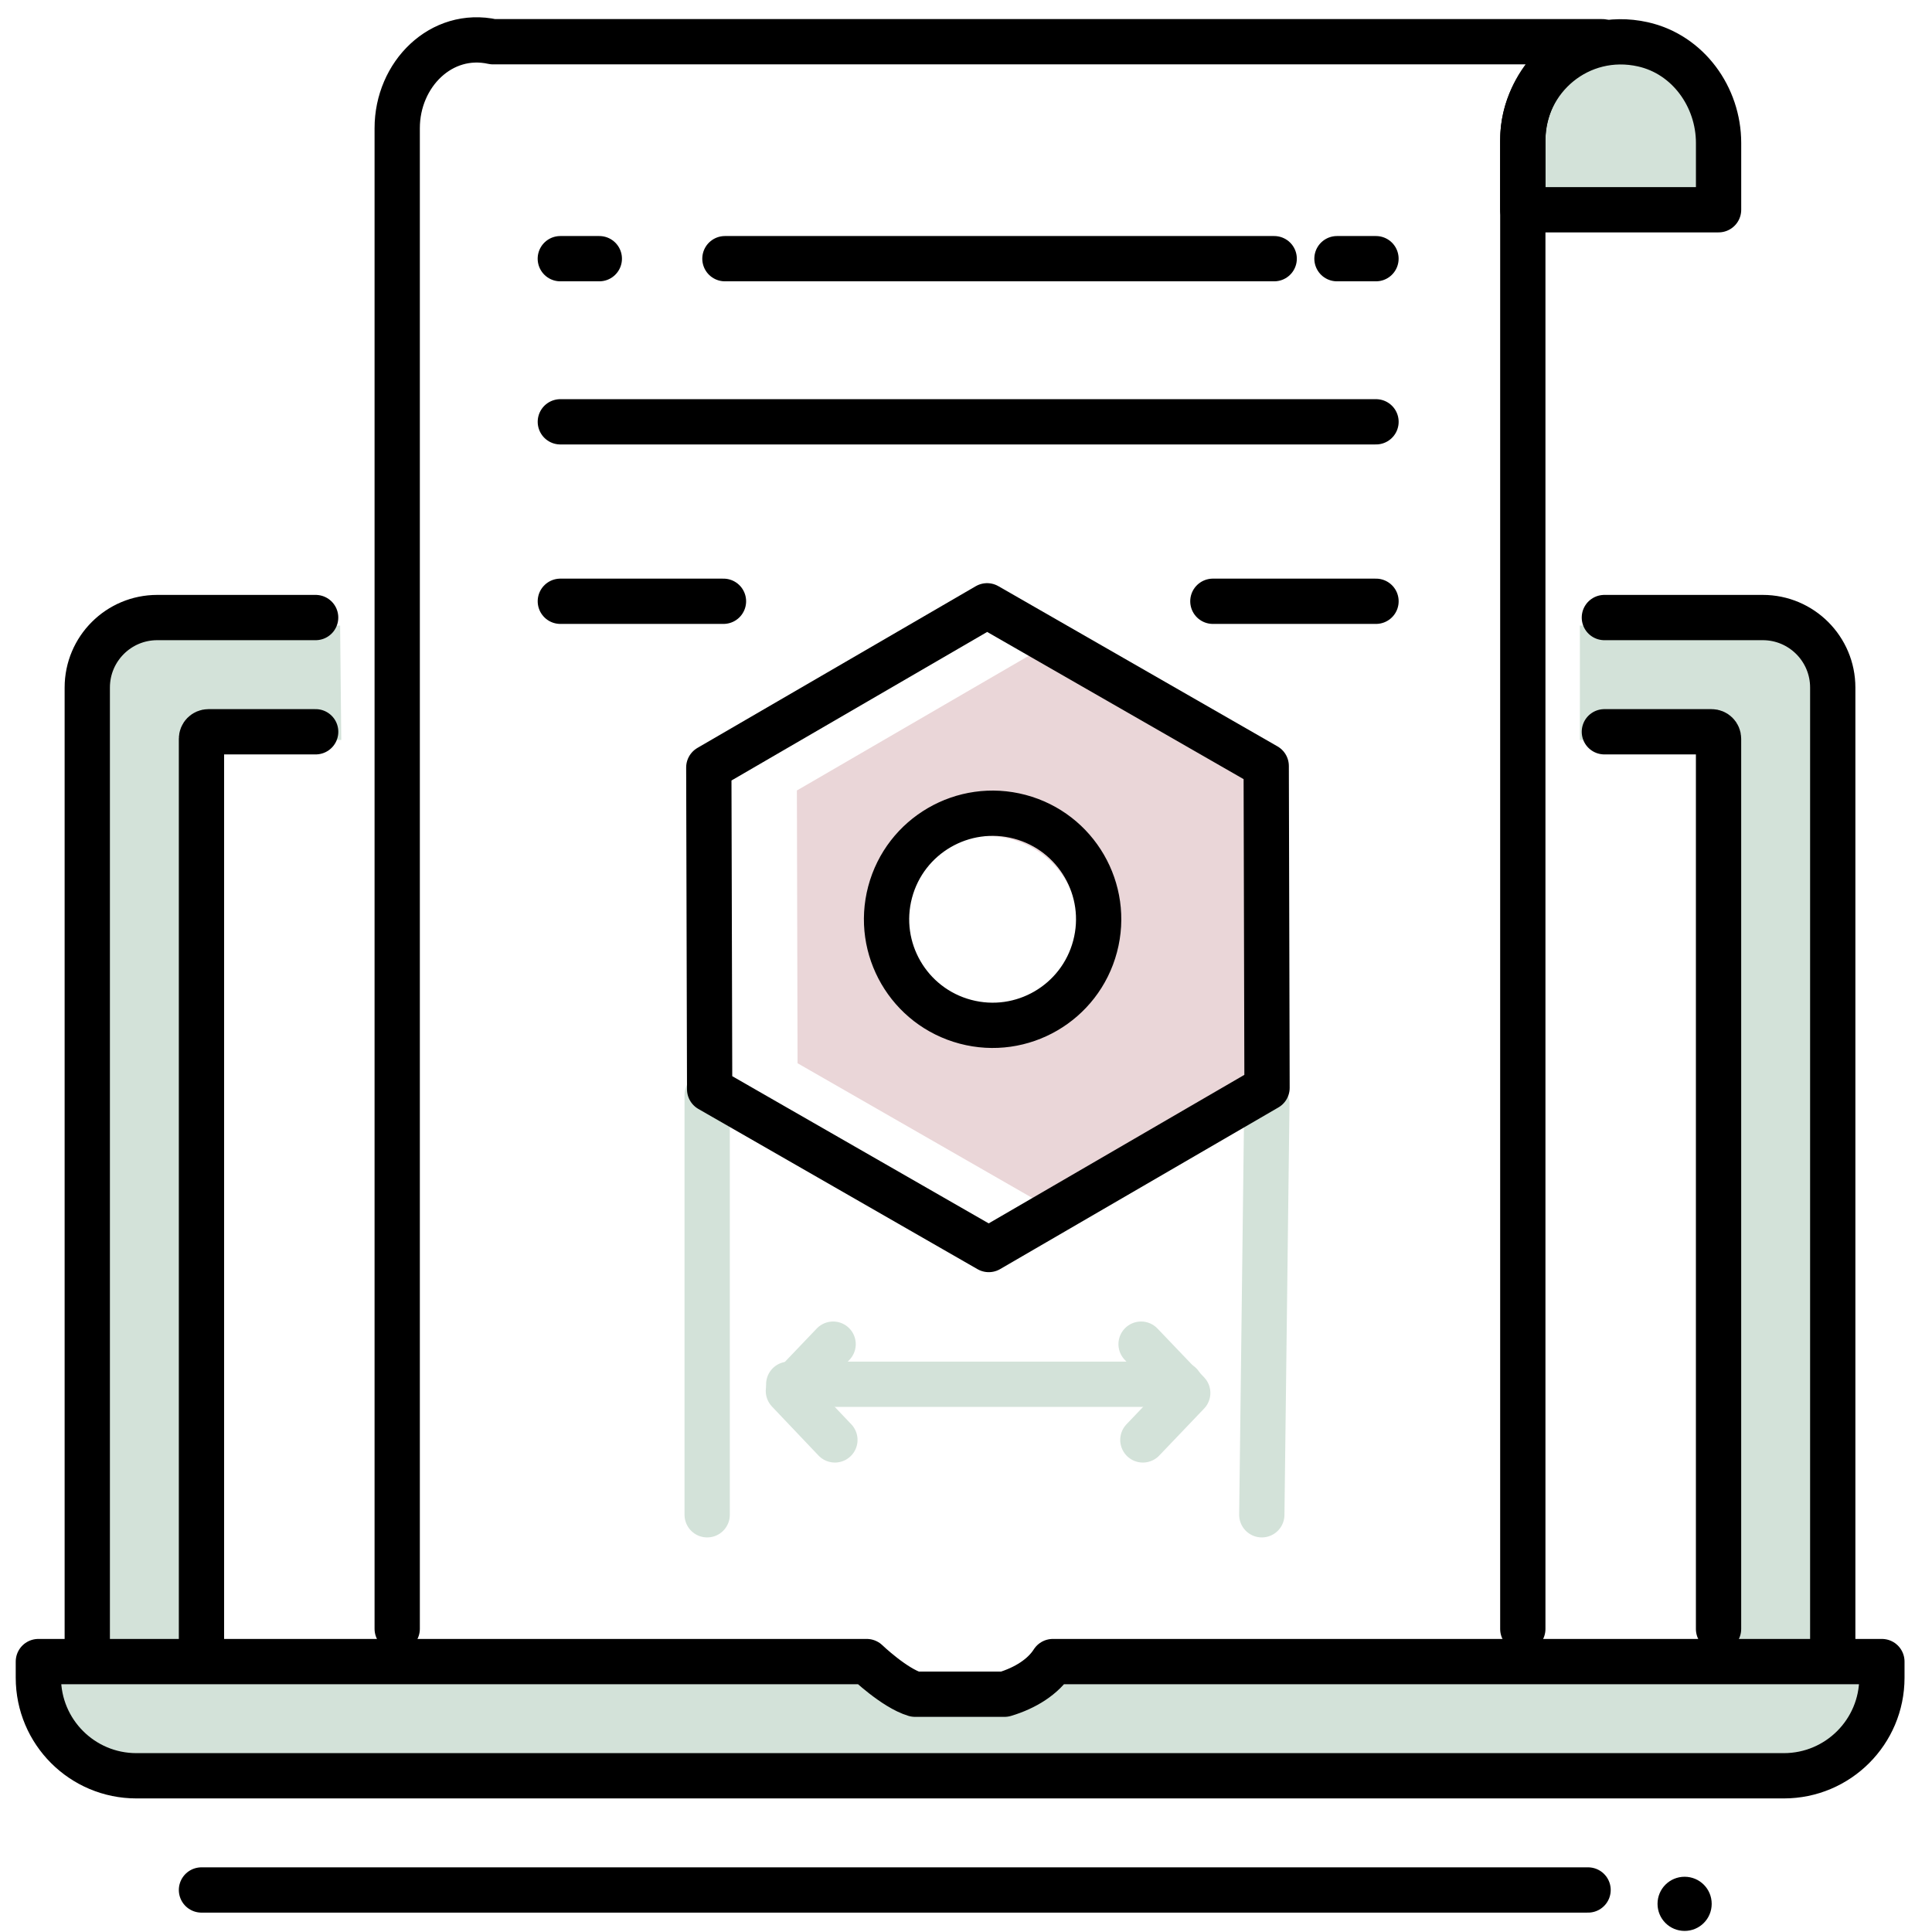
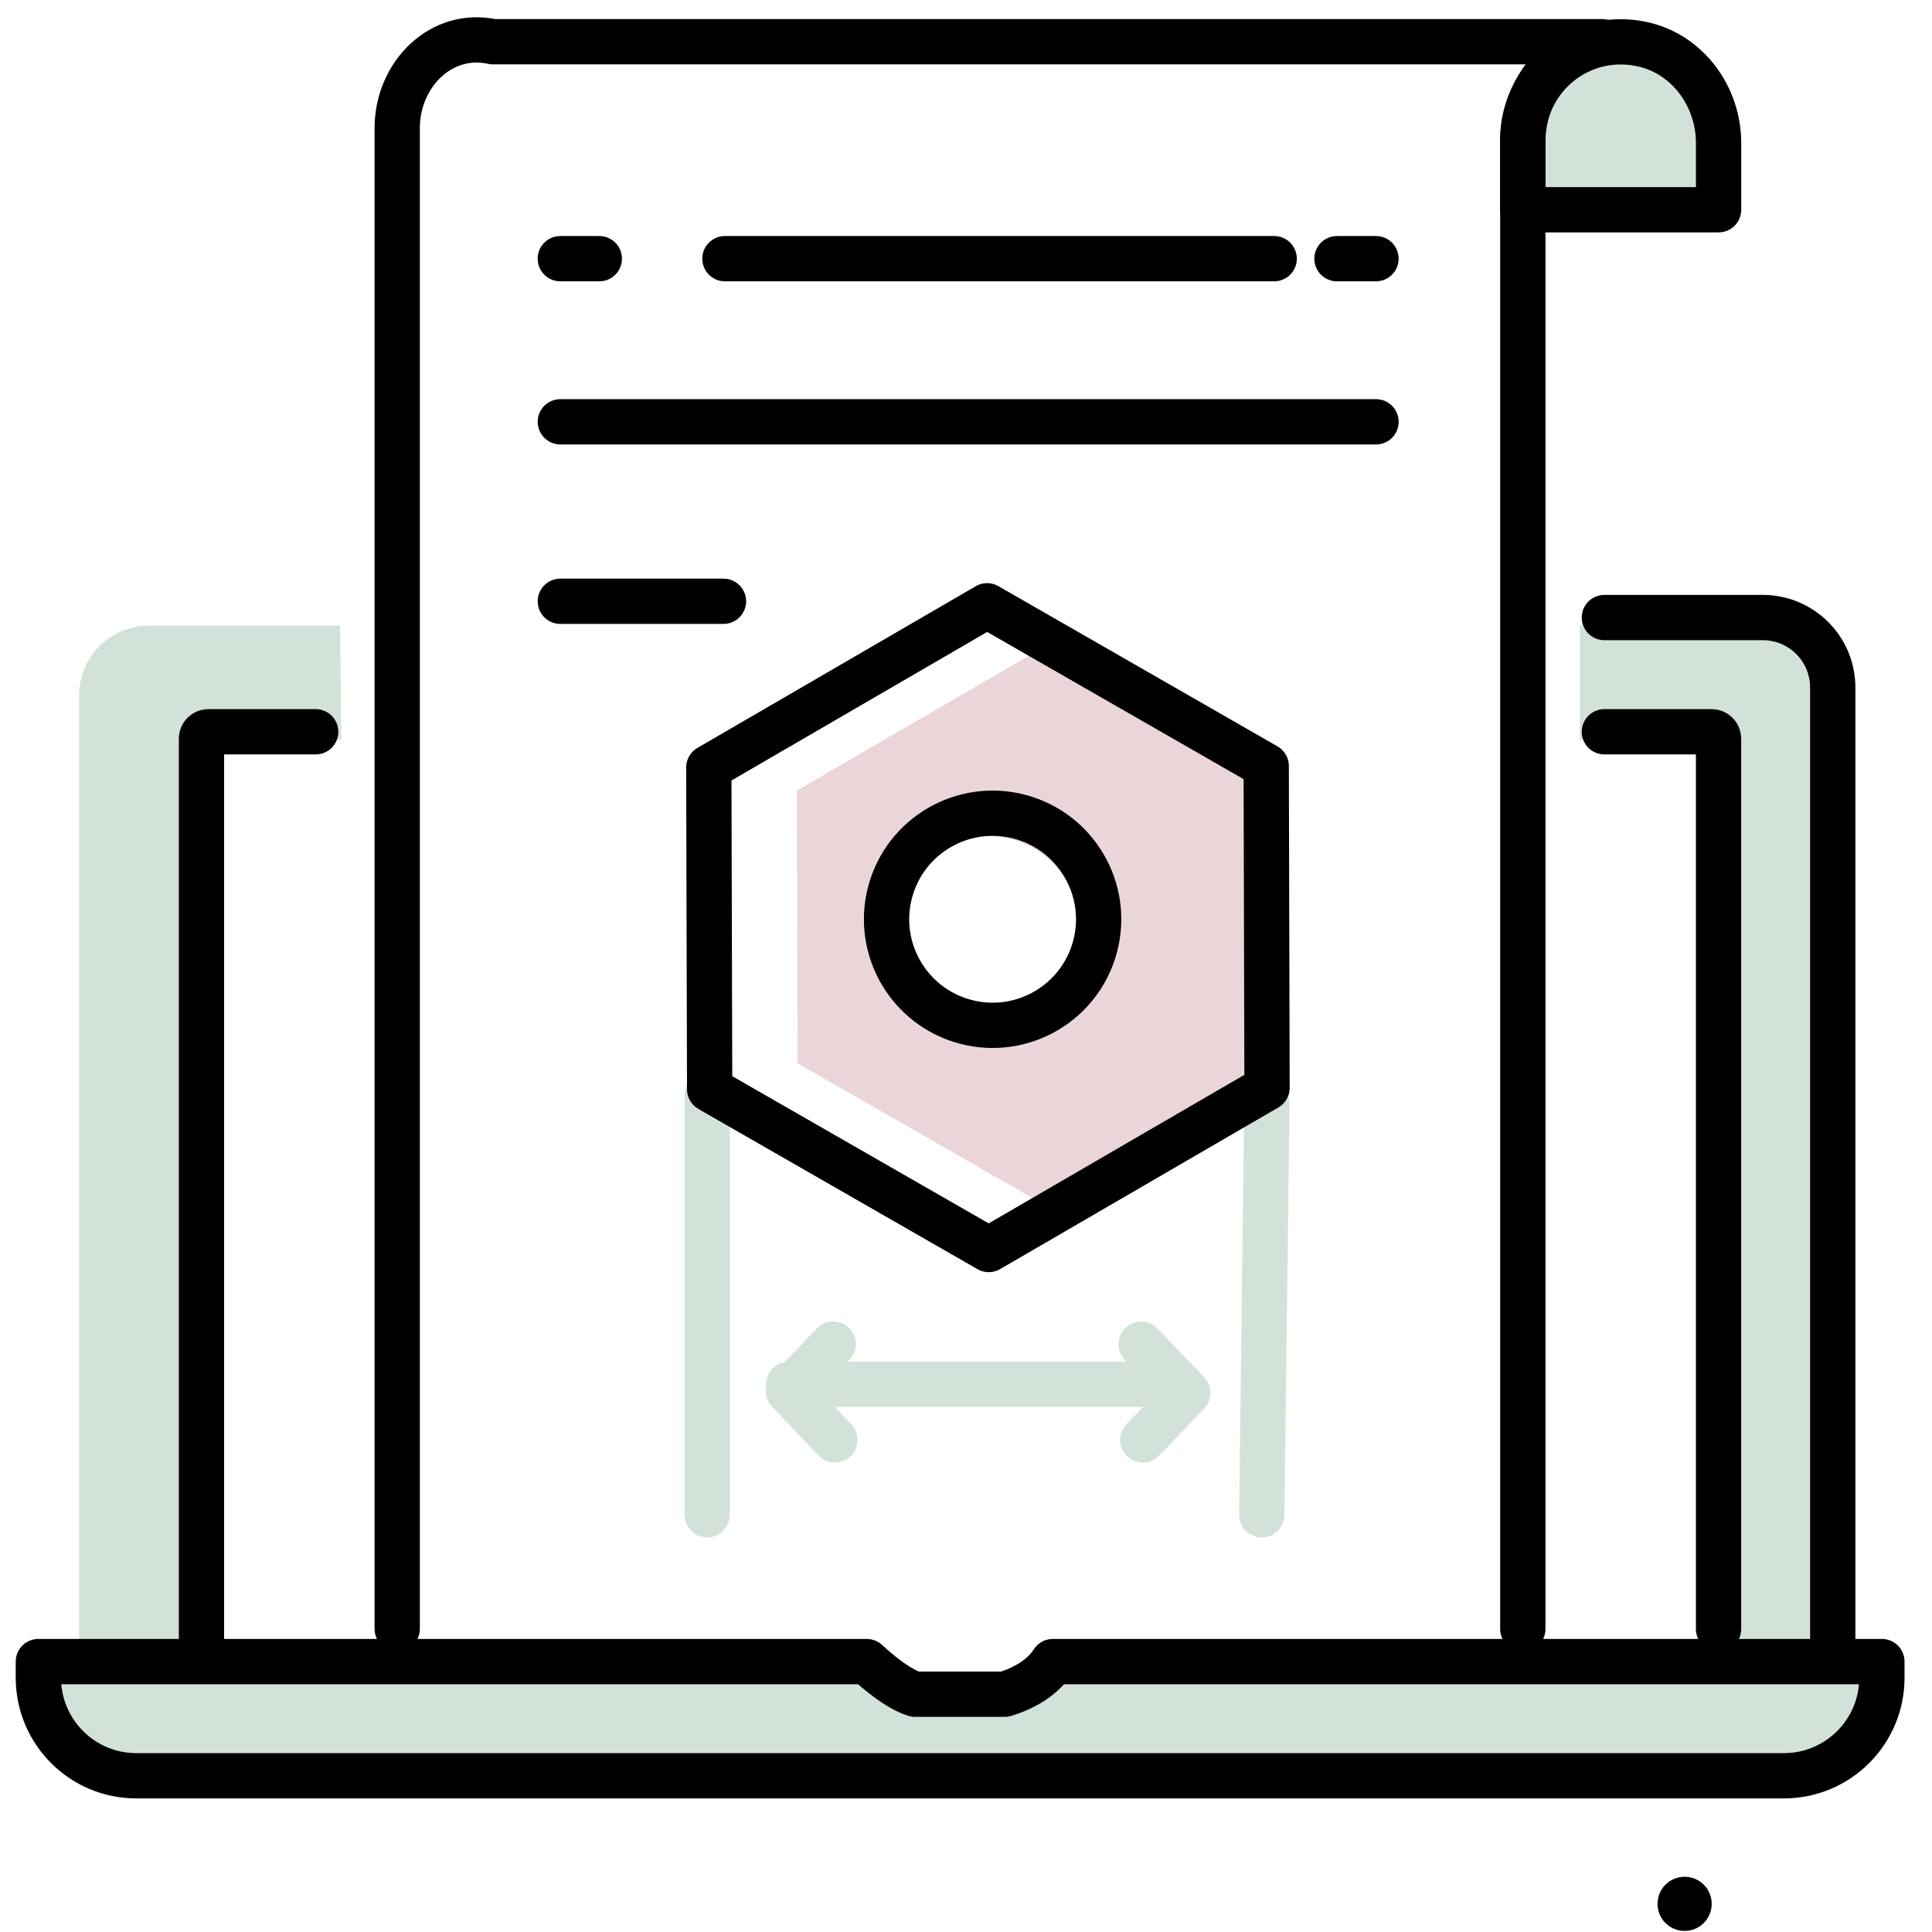
<svg xmlns="http://www.w3.org/2000/svg" width="64" height="64" viewBox="0 0 64 64" fill="none">
  <path d="M11.305 24.511H6.636C6.506 24.511 6.404 24.613 6.404 24.743V54.945L2.621 54.789V23.041C2.621 21.76 3.659 20.723 4.939 20.723H11.267L11.305 24.505V24.511Z" fill="#D3E2D9" />
  <path d="M52.336 24.511H56.427C56.556 24.511 56.659 24.613 56.659 24.743V54.945L60.442 54.789V23.041C60.442 21.76 59.404 20.723 58.123 20.723H52.336V24.505V24.511Z" fill="#D3E2D9" />
  <path d="M34.877 54.773C34.558 55.545 33.964 55.918 33.277 55.853H30.311C29.624 55.918 28.711 54.773 28.711 54.773H1V55.307C1 57.102 2.454 58.555 4.248 58.555H58.821C60.615 58.555 62.069 57.102 62.069 55.307V54.773H34.882H34.877Z" fill="#D3E2D9" />
  <path d="M42.048 26.143L34.212 21.647L26.398 26.186L26.42 35.221L34.256 39.718L42.07 35.178L42.048 26.143ZM34.234 33.303C32.802 34.135 30.959 33.649 30.127 32.212C29.295 30.774 29.781 28.937 31.219 28.105C32.656 27.272 34.493 27.759 35.326 29.196C36.158 30.634 35.672 32.471 34.234 33.303Z" fill="#EAD6D8" />
  <path d="M56.702 63.067C56.702 63.564 56.302 63.964 55.805 63.964C55.308 63.964 54.908 63.564 54.908 63.067C54.908 62.57 55.308 62.17 55.805 62.17C56.302 62.17 56.702 62.57 56.702 63.067Z" fill="black" />
-   <path d="M6.674 62.608H52.607" stroke="black" stroke-width="1.5" stroke-linecap="round" stroke-linejoin="round" />
  <path d="M50.175 4.468V6.678H56.659V4.359C56.659 2.333 54.779 0.723 52.682 1.198C51.191 1.533 50.175 2.938 50.175 4.468Z" fill="#D3E2D9" />
-   <path d="M2.891 54.502V22.776C2.891 21.495 3.928 20.457 5.209 20.457H10.456" stroke="black" stroke-width="1.5" stroke-linecap="round" stroke-linejoin="round" />
  <path d="M53.147 20.457H58.394C59.674 20.457 60.712 21.495 60.712 22.776V54.502" stroke="black" stroke-width="1.5" stroke-linecap="round" stroke-linejoin="round" />
  <path d="M6.674 54.502V24.473C6.674 24.343 6.777 24.241 6.906 24.241H10.457" stroke="black" stroke-width="1.5" stroke-linecap="round" stroke-linejoin="round" />
  <path d="M53.147 24.241H56.697C56.827 24.241 56.929 24.343 56.929 24.473V53.962" stroke="black" stroke-width="1.5" stroke-linecap="round" stroke-linejoin="round" />
  <path d="M50.445 53.962V4.663C50.445 3.085 51.553 1.604 53.077 1.382H16.33C14.617 1.004 13.158 2.463 13.158 4.246V53.957" stroke="black" stroke-width="1.5" stroke-linecap="round" stroke-linejoin="round" />
  <path d="M34.877 55.042C34.558 55.545 33.964 55.918 33.278 56.123H30.311C29.625 55.918 28.711 55.042 28.711 55.042H1.271V55.578C1.271 57.371 2.724 58.825 4.518 58.825H59.092C60.886 58.825 62.34 57.371 62.34 55.578V55.042H34.883H34.877Z" stroke="black" stroke-width="1.5" stroke-linecap="round" stroke-linejoin="round" />
  <path d="M56.93 6.948V4.738C56.93 3.208 55.919 1.803 54.423 1.468C52.321 0.998 50.445 2.603 50.445 4.629V6.948H56.93Z" stroke="black" stroke-width="1.5" stroke-linecap="round" stroke-linejoin="round" />
  <path d="M18.561 8.569H19.853" stroke="black" stroke-width="1.5" stroke-linecap="round" stroke-linejoin="round" />
  <path d="M24.014 8.569H42.209" stroke="black" stroke-width="1.5" stroke-linecap="round" stroke-linejoin="round" />
  <path d="M44.289 8.569H45.581" stroke="black" stroke-width="1.5" stroke-linecap="round" stroke-linejoin="round" />
  <path d="M18.562 13.973H45.582" stroke="black" stroke-width="1.5" stroke-linecap="round" stroke-linejoin="round" />
-   <path d="M40.178 19.918H45.582" stroke="black" stroke-width="1.5" stroke-linecap="round" stroke-linejoin="round" />
  <path d="M18.562 19.918H23.966" stroke="black" stroke-width="1.5" stroke-linecap="round" stroke-linejoin="round" />
  <path d="M23.426 36.28V50.179" stroke="#D3E2D9" stroke-width="1.5" stroke-linecap="round" stroke-linejoin="round" />
  <path d="M41.966 36.566L41.799 50.179" stroke="#D3E2D9" stroke-width="1.5" stroke-linecap="round" stroke-linejoin="round" />
  <path d="M26.128 45.856H39.097" stroke="#D3E2D9" stroke-width="1.5" stroke-linecap="round" stroke-linejoin="round" />
  <path d="M27.657 47.699L26.117 46.078L27.598 44.527" stroke="#D3E2D9" stroke-width="1.5" stroke-linecap="round" stroke-linejoin="round" />
  <path d="M37.8 44.527L39.345 46.143L37.859 47.699" stroke="#D3E2D9" stroke-width="1.5" stroke-linecap="round" stroke-linejoin="round" />
  <path d="M32.699 20.068L23.48 25.424L23.508 36.085L32.754 41.392L41.972 36.037L41.945 25.375L32.699 20.068Z" stroke="black" stroke-width="1.5" stroke-linecap="round" stroke-linejoin="round" />
  <path d="M36.276 31.352C36.774 29.477 35.657 27.554 33.782 27.057C31.907 26.56 29.983 27.677 29.486 29.552C28.989 31.427 30.106 33.35 31.981 33.847C33.856 34.345 35.779 33.228 36.276 31.352Z" stroke="black" stroke-width="1.5" stroke-linecap="round" stroke-linejoin="round" />
</svg>